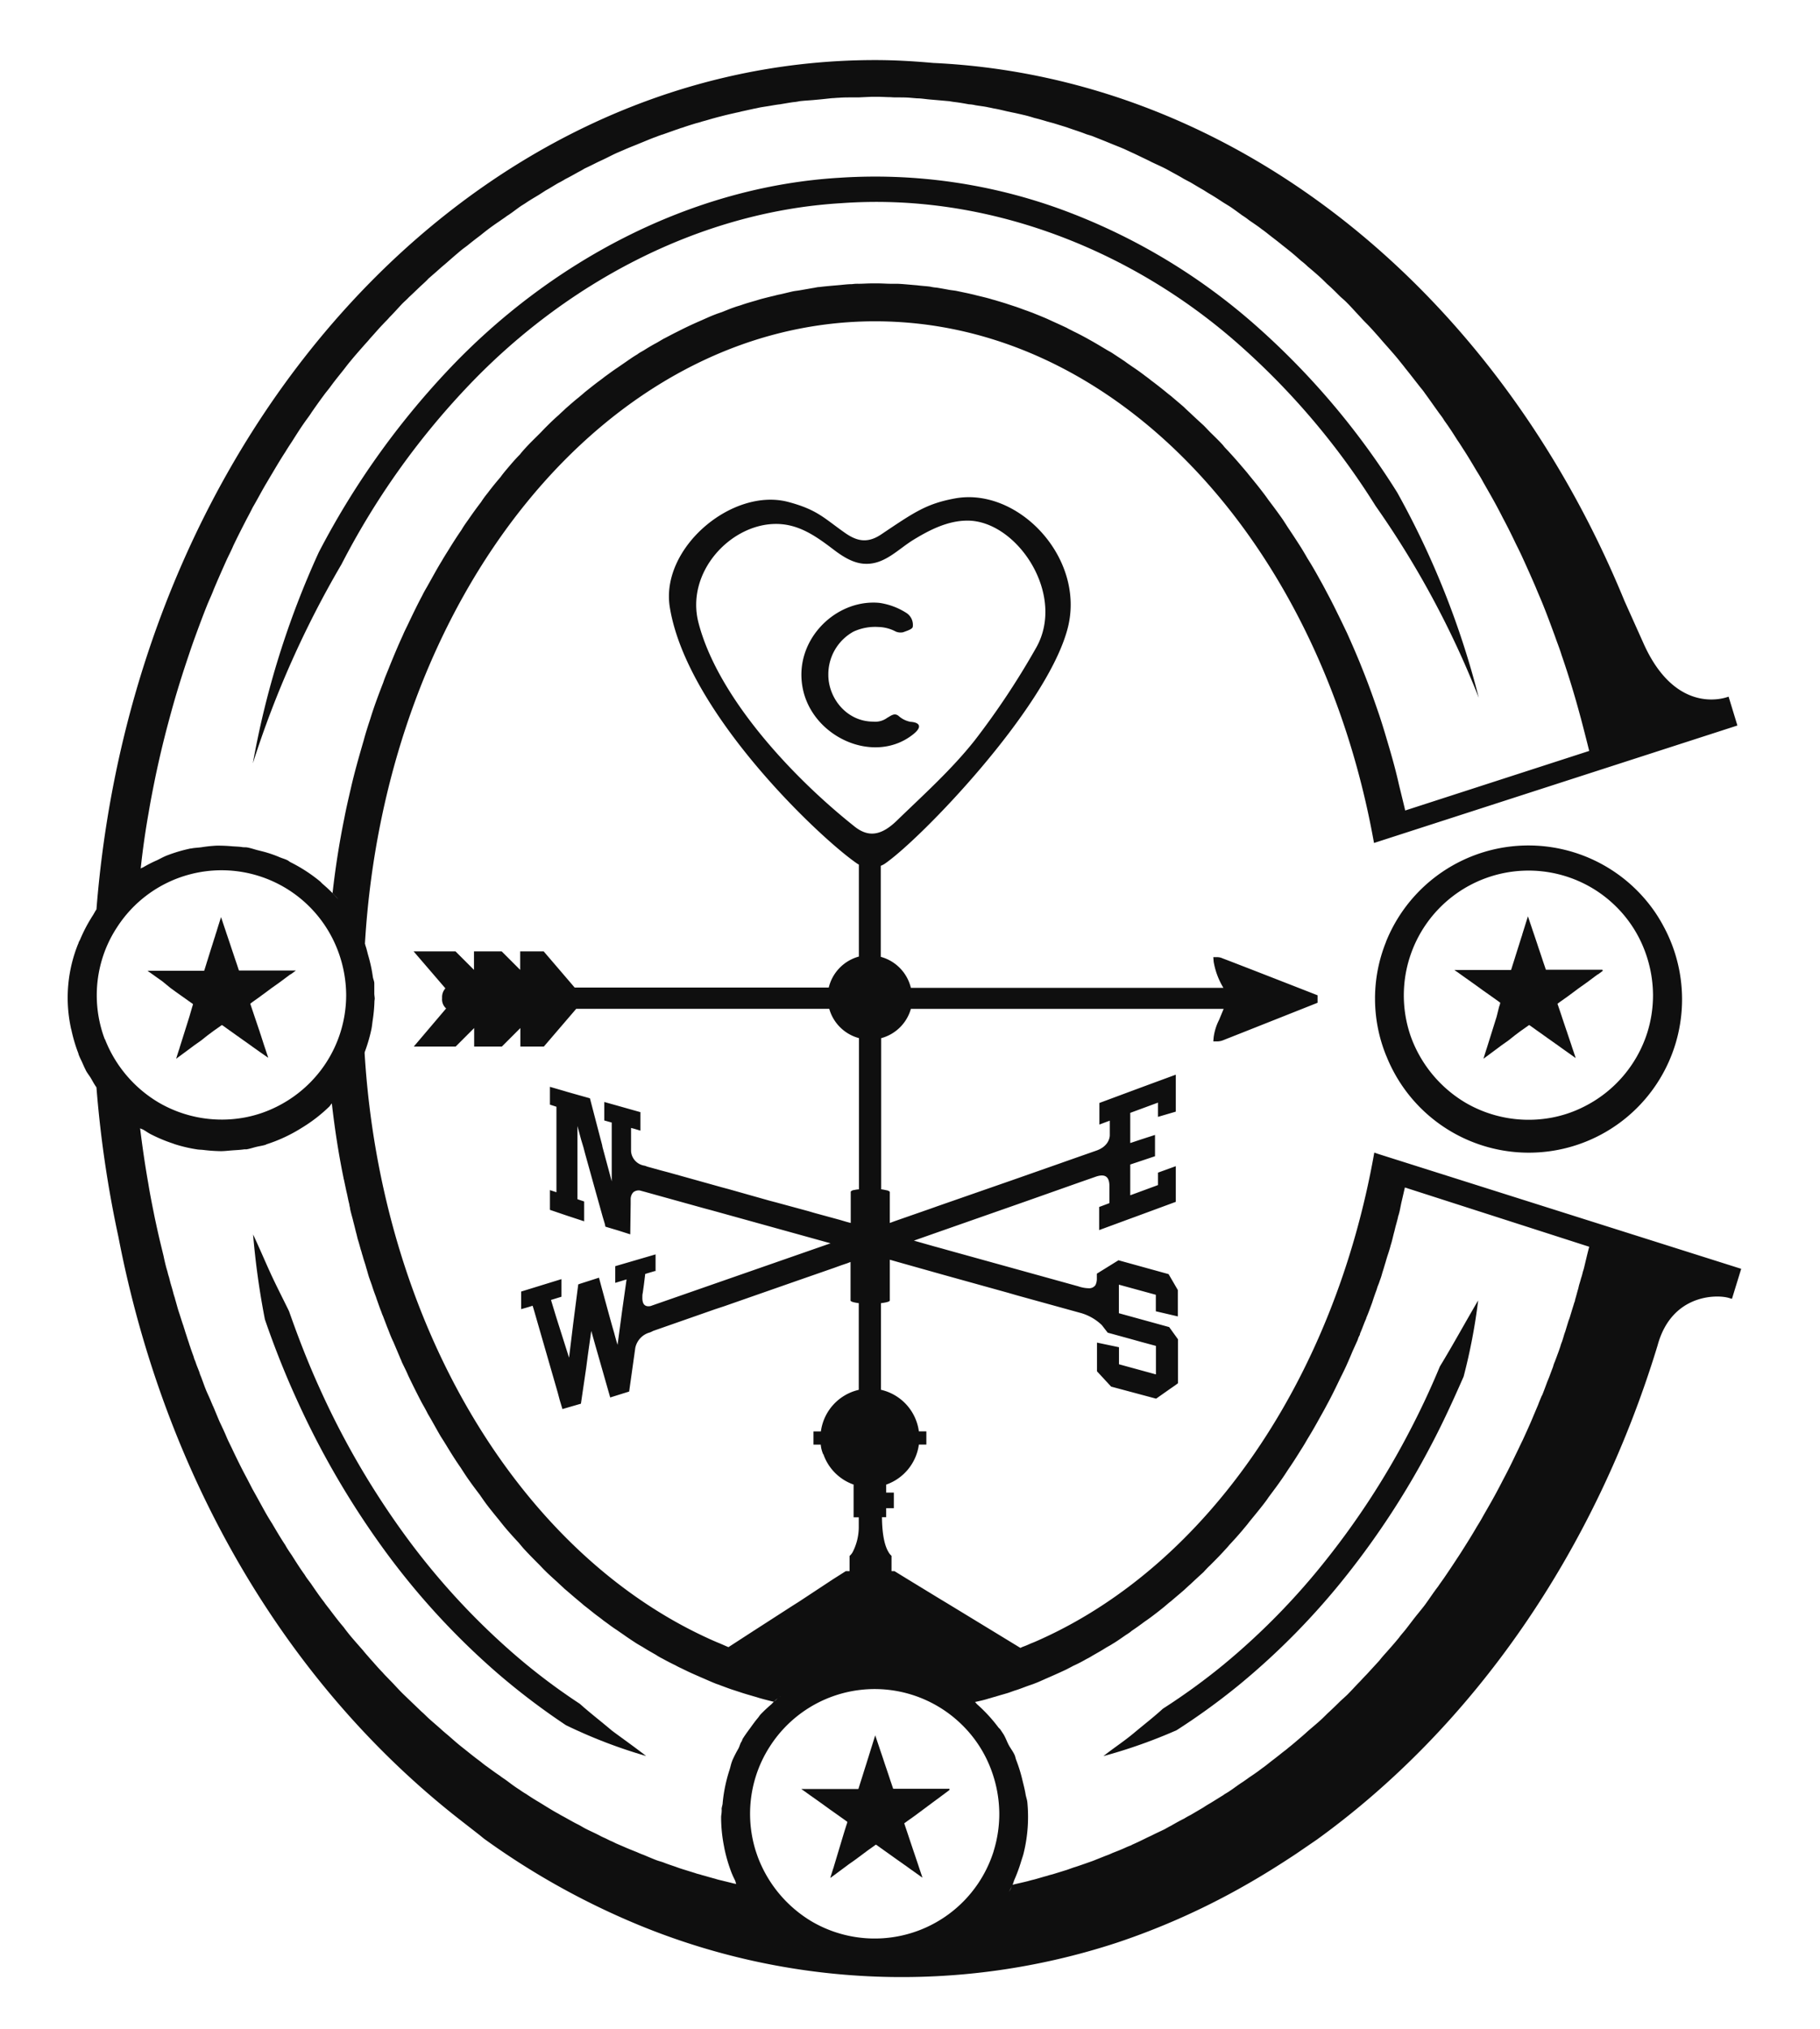
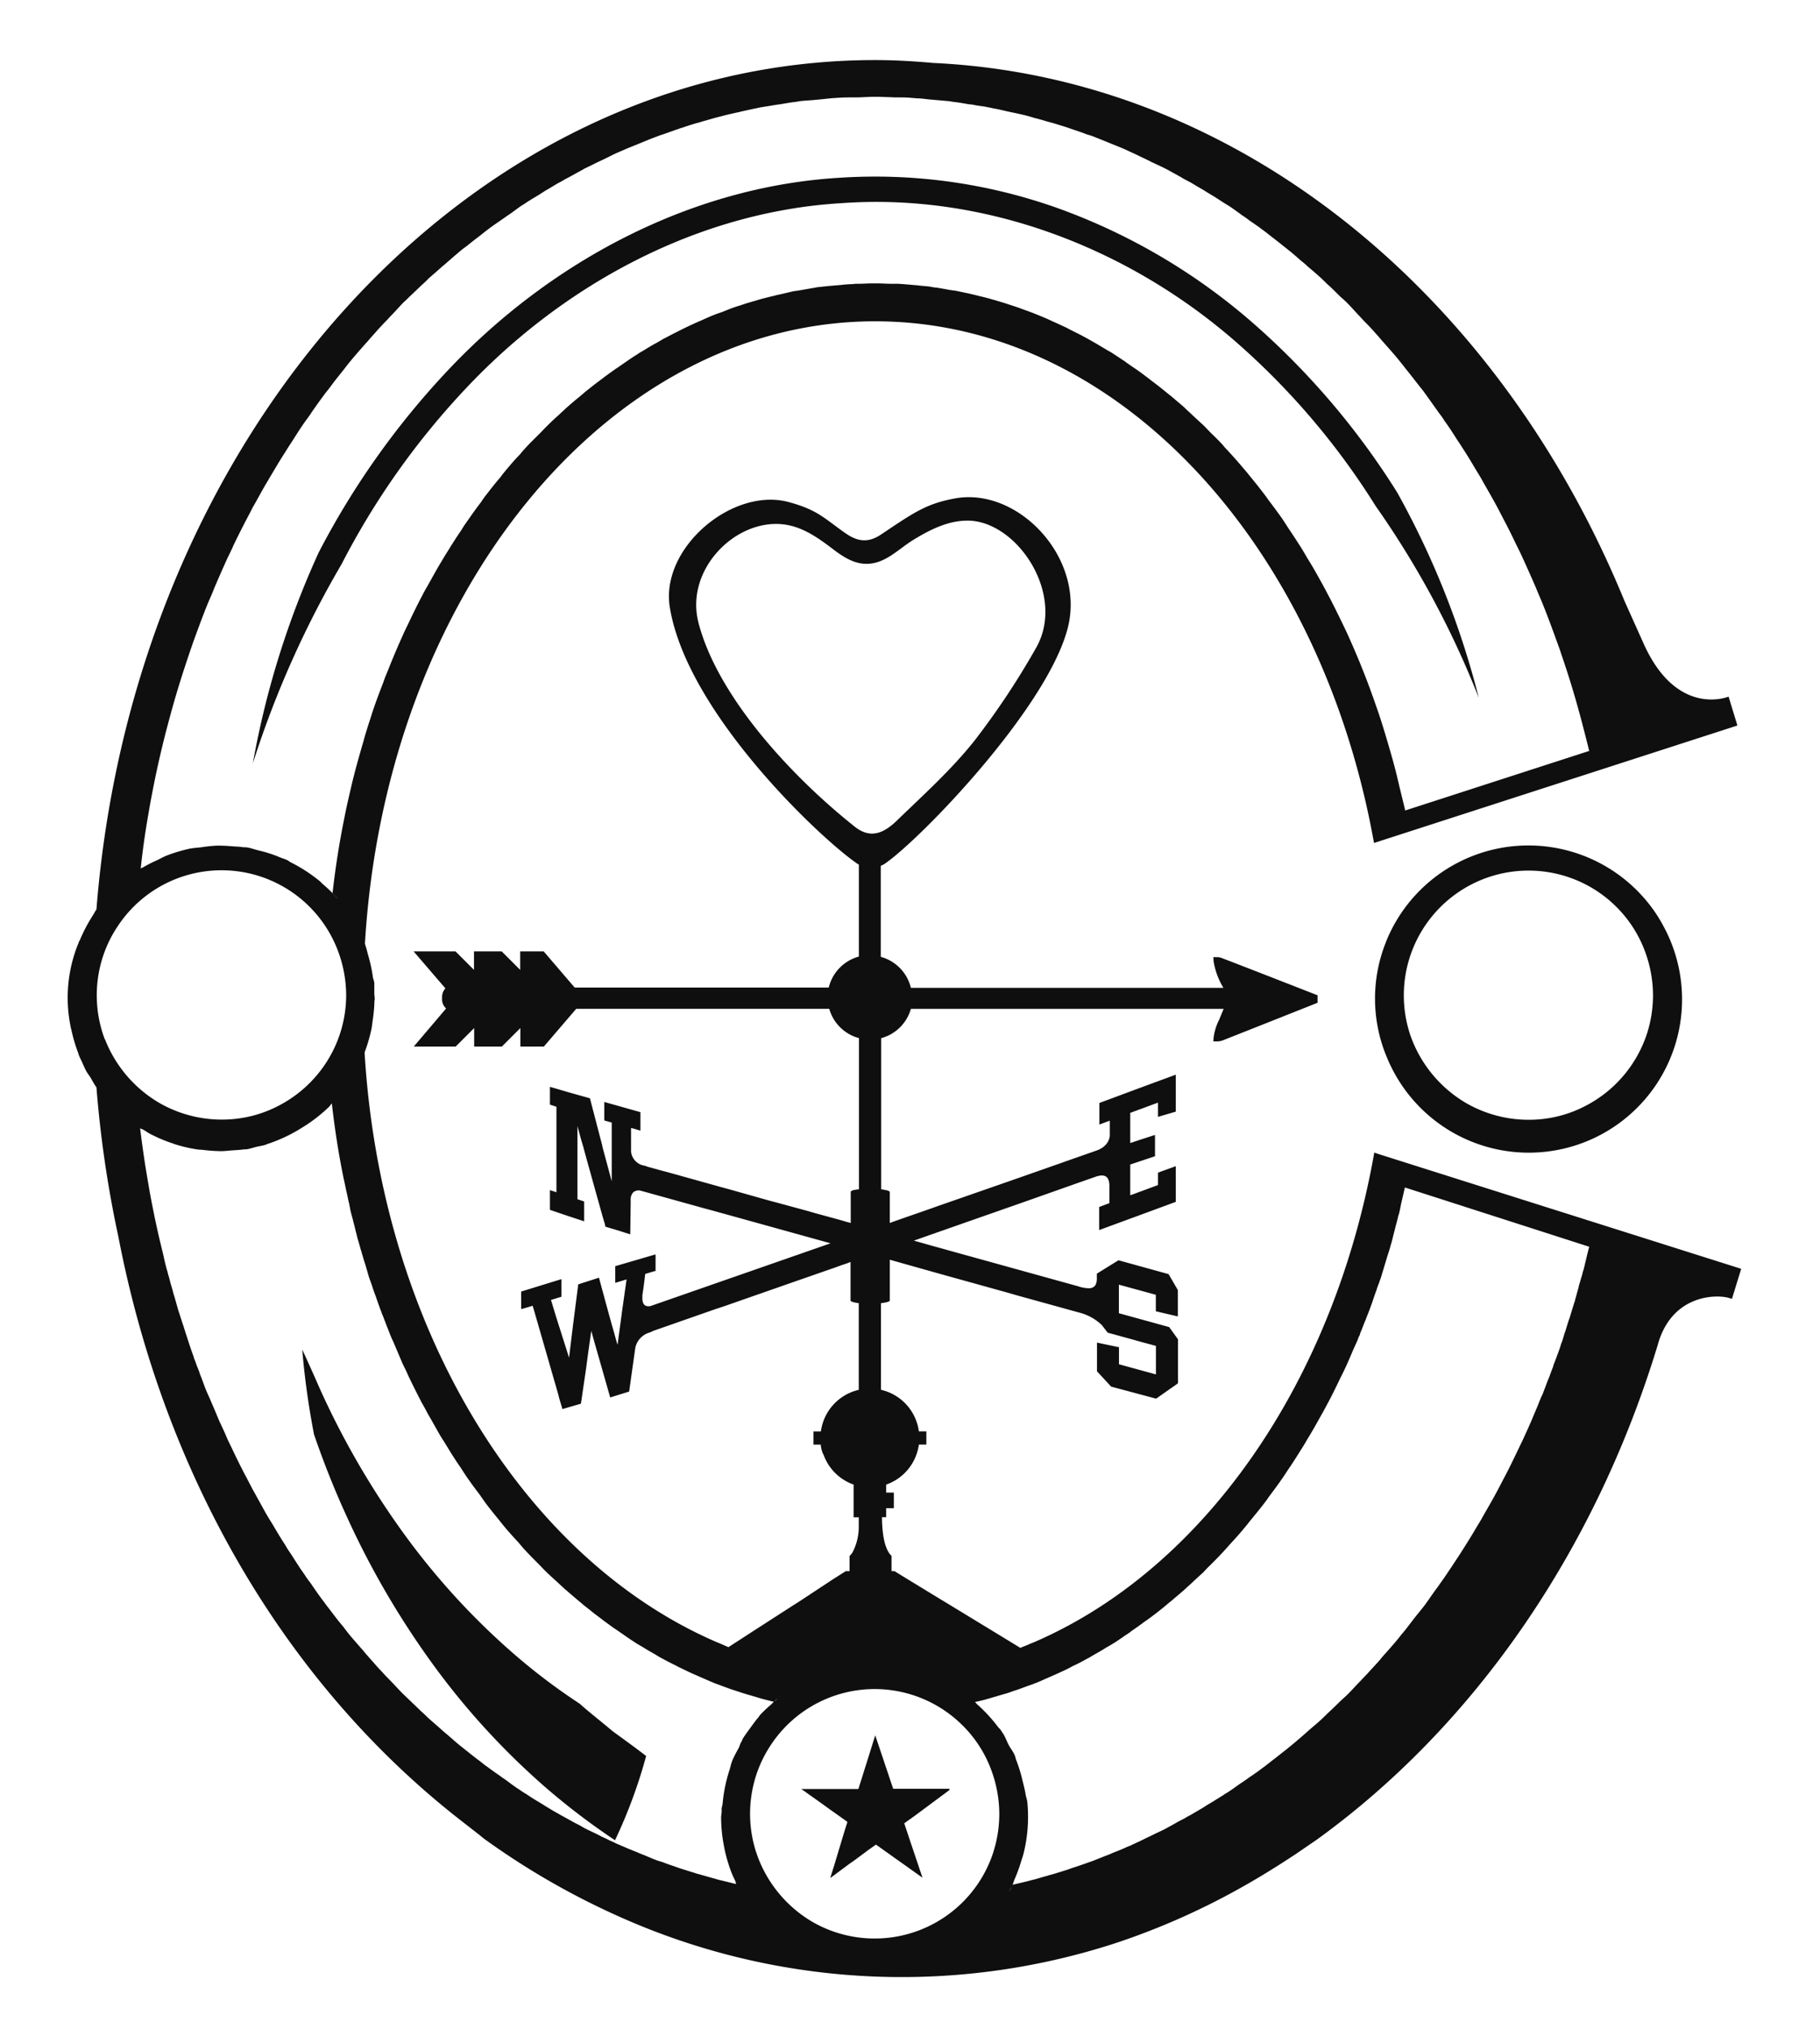
<svg xmlns="http://www.w3.org/2000/svg" id="Layer_1" data-name="Layer 1" viewBox="0 0 394 439">
  <defs>
    <style>.cls-1{fill:#0f0f0f;}</style>
  </defs>
  <path class="cls-1" d="M298.51,249.76l-1-.34c-8.7,49.2-36.2,88.92-71.94,105.19-.83.38-1.65.75-2.52,1.08a16.85,16.85,0,0,1-1.7.7,3.82,3.82,0,0,1-.46.21l-4.92-3L205.13,347l-1.58-.95-7-4.27-2.9-1.78H193v-3.32a3,3,0,0,1-.66-.83c-.62-1-1.37-3.14-1.41-7.53h.91v-1.95h1.66V323h-1.66v-1.73a10.72,10.72,0,0,0,7.08-8.66h1.62v-2.86h-1.62a10.68,10.68,0,0,0-8.2-9V282c1.12-.13,1.91-.33,1.91-.58V272.6l1.86.53,1.49.42,8,2.25,1.65.46,12.68,3.52,1.86.54,13.5,3.73a10.89,10.89,0,0,1,4.85,2.69l1.28,1.65h0l4.85,1.33,2.36.66,3.23.87v6.17l-8-2.19v-3.69l-4.76-1v6.21l3.06,3.31,9.74,2.61,3-2.11,1.2-.83.54-.41v-9.49l-1.91-2.65-10.89-3V278l8,2.19v3.57l4.76,1.11v-5.71l-2-3.44-10.85-3-4.68,2.9v1a3.14,3.14,0,0,1-.29,1.45,1.62,1.62,0,0,1-1.33.71,7.52,7.52,0,0,1-2.4-.42l-28.08-7.78-1.49-.42-1.65-.45-4.37-1.24.88-.31,5.23-1.84.46-.16,16.67-5.84,1.45-.51,11.58-4.09,1.61-.56,1.4-.49h0c2-.72,3.05-.16,3.05,2v3.68l-.22.09-2,.75v5l6.35-2.34,1.59-.58,8.65-3.19v-7.72l-3.86,1.4v2.69l-6,2.21V252l5.36-1.79V245.6l-3.1,1-1.94.65-.32.1v-6.53l6-2.21v3.08l3.86-1.13v-8l-5.68,2.09-2.3.85L238,238.68v4.67l1.38-.52.87-.32v3.16c0,.47-.24,2.36-2.85,3.3h0l-6.5,2.28-1.61.57-10.23,3.59-1.44.5L203,261l-1.37.49L195,263.8l-1.37.48-1,.37V257.9h0a1.31,1.31,0,0,0-.75-.33,10.52,10.52,0,0,0-1.12-.21v-32.7a9.16,9.16,0,0,0,6.43-6.34h67.71l-1,2.41a11.59,11.59,0,0,0-1.16,3.72l-.08.91h.82a3.54,3.54,0,0,0,1.16-.2c3.07-1.2,20.59-8.16,20.59-8.16v-1.62s-17.56-6.87-20.59-8a2.68,2.68,0,0,0-1.11-.25h-.87l.08,1a16.06,16.06,0,0,0,2.11,5.64H197.19a9.17,9.17,0,0,0-6.52-6.71v-19.7a4.42,4.42,0,0,0,.89-.46c7.88-5.45,34.52-33.1,39.42-50.37,4.46-15.33-10.36-31.22-24.25-28.67-6.19,1.14-8.83,3-16,7.81-3,2-5.31,1.4-7.81-.36-4.5-3.15-5.95-5-12.25-6.68-12.13-3.22-27.74,9.94-25.67,22.76,3.68,22.86,32.74,50.19,40.63,55.54l.3.17V207a9.18,9.18,0,0,0-6.52,6.71h-55l-6.71-7.83h-5.09v4l-4-4h-6v4l-4-4H89.54l6.88,8a2.82,2.82,0,0,0-.71,2.11,2.61,2.61,0,0,0,.87,2.24l-7,8.24h9.07l4-4v4h6l4-4v4h5.09l7-8.16h54.78a9.16,9.16,0,0,0,6.43,6.34v32.72a6.92,6.92,0,0,0-1.08.16c-.29,0-.7.25-.7.37v6.75l-.91-.24-1.41-.42-5.47-1.49-1.4-.41-7-1.9-1.41-.37-8.82-2.49-1.53-.41-11.43-3.19-1.7-.45-3-.83a3.48,3.48,0,0,0-.62-.21,3.41,3.41,0,0,1-2.86-3.15v-5l.67.17,1.36.41v-4l-5.46-1.54-2.36-.66v4l1.61.45v12.72l-2-7.42-.08-.45-.37-1.4-2.27-8.7-2.78-.78-2.19-.62-.42-.13-3.27-.95v3.85l1.41.46V258l-1.41-.46v4.27l3.52,1.2,3.89,1.28V260l-1.45-.49V243.67l.79,2.94.5,1.65.37,1.41,2.28,8.2,1.53,5.47.46,1.53.12.58,1.37.41,1.4.42,2.61.83.09-6.71v-.87a2.18,2.18,0,0,1,.41-1.33,1.18,1.18,0,0,1,.5-.41,1.87,1.87,0,0,1,1.07-.17l1.08.29,13,3.61,1.54.41,25.67,7.12-39,13.59c-1,.16-1.78-.17-1.74-1.91,0-.3,0-.61.08-.91l.25-1.78.29-2.36,2.07-.62h.17v-3.61L133.19,274v3.61l2.45-.75-1,7.08-.37,2.78-.58,4.3c-.25-.78-.5-1.69-.75-2.65-.16-.53-.33-1.11-.49-1.69-1.33-4.77-2.78-10.19-2.78-10.19l-4,1.28-.49.17-1.08,8.4-.91,7.46L120.4,285l-1.12-3.69,2.27-.7V276.8l-7.91,2.44-.82.25v3.81l1.57-.45.91-.29.21.66,5.22,18.1.45,1.69.58,1.91,4-1.16L126.9,296l.37-2.81L128,288l.87,3.11.5,1.74,2.73,9.56,4.1-1.28,1.33-9.44a4.38,4.38,0,0,1,3.19-3.36c.24-.1.47-.21.7-.33l13.38-4.68,2-.66,13.62-4.76,1.66-.58,8.45-2.94,1.49-.54,1.36-.46.75-.29v8.33c0,.25.74.45,1.78.58v18.76a10.68,10.68,0,0,0-8.2,9H176.1v2.86h1.58a6.24,6.24,0,0,0,.44,1.86v.15h.11a10.66,10.66,0,0,0,6.56,6.63v7.08h1.12v2.19a11.94,11.94,0,0,1-1.32,5.34,3,3,0,0,1-.67.83V340h-.83l-2.73,1.73L173,346.58l-1.58,1-9,5.8-4.72,3.06c-.71-.29-1.41-.62-2.12-.91s-1.65-.7-2.44-1.07c-40.67-18.68-70.65-67.8-74.21-126.6a1.45,1.45,0,0,1,.12-.44,34.73,34.73,0,0,0,1.37-4.78c.12-.6.17-1.22.26-1.83a32.76,32.76,0,0,0,.38-4.07c0-.23.06-.45.06-.68s-.08-.64-.09-1v-2.27c0-.46-.24-.9-.31-1.36a32.08,32.08,0,0,0-1-4.65c-.21-.73-.35-1.48-.62-2.19a1.27,1.27,0,0,0-.1-.37c4.46-75.06,52-134.36,110-134.69h.45c52.43,0,96.45,48.24,108,112.89L376.12,157l-1.91-6.25s-10.93,4.55-18.18-11l-4.35-9.69C324.35,63.4,267.82,16.69,202,13.62c-4.12-.37-8.3-.62-12.53-.62C101.51,13,29,93.84,20.88,196.79c-.32.46-.57,1-.87,1.44-.15.22-.28.45-.42.68a32.78,32.78,0,0,0-2.25,4.42c-.07.16-.18.3-.24.46L17,204a.28.28,0,0,1-.07.22,31.13,31.13,0,0,0-1.63,18,3.5,3.5,0,0,0,.15.62,33.68,33.68,0,0,0,1.47,5c.07.17.09.35.16.52l.09.2c.17.43.39.83.58,1.25s.45,1.05.71,1.55l.14.3c.28.53.66,1,1,1.53.42.71.8,1.45,1.28,2.11a244.12,244.12,0,0,0,4.76,32.39c9.94,51.51,36,96.57,74.13,126.26l3.94,3.07c.37.29.7.58,1.07.87a163.7,163.7,0,0,0,33.09,18.51,149.47,149.47,0,0,0,103.91,4A155.57,155.57,0,0,0,269.52,408c3.73-2.11,7.37-4.39,11-6.79l4.59-3.14c33.75-24.4,60.05-62,73.72-106.89,3-11.14,12.79-11.1,15.44-10.31l.67.2,2-6.5ZM185,178.86c-13.85-11-29.71-28.25-33.8-44.14-2.79-10.89,6.93-21.35,16.81-21.34,5,0,8.77,2.76,12.55,5.63,2.05,1.55,4.38,3,6.94,3,4.1.07,7-3.22,10.25-5.2,3.53-2.16,7.46-4.15,11.69-4.15,10.76,0,21.49,16.11,14.79,27.65A168.82,168.82,0,0,1,211,160.23c-5.07,6.4-11.18,11.85-17,17.5C191.07,180.49,188.27,181.48,185,178.86ZM169.06,367l-.17.14-.12.08ZM32.19,175.79c.41-2.48.91-5,1.4-7.41.83-4,1.78-8,2.82-11.89.46-1.69.91-3.39,1.41-5.09.87-3,1.82-6,2.81-8.94.46-1.37.92-2.74,1.41-4.1.91-2.49,1.83-5,2.82-7.46.45-1.12,1-2.23,1.41-3.35.91-2.16,1.86-4.31,2.81-6.42.46-1,1-2,1.41-3,.91-1.91,1.86-3.77,2.82-5.64.49-.91.95-1.78,1.4-2.69,1-1.7,1.87-3.39,2.82-5,.5-.83.95-1.62,1.45-2.44.91-1.54,1.82-3.07,2.82-4.6.45-.75.91-1.45,1.4-2.19C64.12,94.12,65,92.71,66,91.3c.46-.66,1-1.33,1.41-2,.91-1.32,1.86-2.65,2.81-3.93.46-.62,1-1.24,1.41-1.82.91-1.25,1.87-2.41,2.82-3.61.45-.58.91-1.2,1.41-1.78.91-1.12,1.86-2.19,2.81-3.27.46-.54,1-1.08,1.41-1.61,1-1.08,1.86-2.12,2.82-3.11.45-.5,1-1,1.4-1.49,1-1,1.87-2,2.82-3,.46-.46,1-.91,1.41-1.37,1-.91,1.86-1.78,2.81-2.65.5-.46,1-.91,1.41-1.37,1-.87,1.91-1.65,2.82-2.48.5-.42,1-.83,1.45-1.24.91-.79,1.86-1.62,2.81-2.41.46-.37.92-.7,1.41-1.07.91-.75,1.87-1.49,2.82-2.2.45-.37.91-.74,1.41-1.12.91-.7,1.86-1.36,2.81-2,.46-.34,1-.67,1.41-1,1-.62,1.86-1.32,2.82-2,.45-.33,1-.62,1.4-.91.92-.62,1.87-1.16,2.82-1.74l1.41-.91c1-.54,1.86-1.12,2.81-1.65a14.68,14.68,0,0,0,1.41-.79c1-.5,1.87-1,2.82-1.53.5-.25,1-.54,1.41-.79,1-.46,1.9-.91,2.81-1.37l1.41-.66c.95-.45,1.86-.95,2.82-1.37l1.45-.62c.91-.41,1.86-.78,2.81-1.16.46-.2.91-.37,1.41-.58.91-.37,1.86-.78,2.82-1.11a13.87,13.87,0,0,1,1.41-.5l2.81-1c.46-.13.91-.34,1.41-.46.91-.33,1.86-.62,2.81-.91.46-.13,1-.25,1.41-.41,1-.25,1.87-.54,2.82-.79.45-.13.95-.25,1.41-.37.95-.25,1.86-.46,2.81-.67.46-.12,1-.2,1.41-.33l2.82-.62c.49-.08,1-.21,1.41-.29,1-.17,1.9-.29,2.81-.46.5-.08,1-.16,1.41-.2,1-.17,1.9-.33,2.82-.46a10.63,10.63,0,0,0,1.4-.21c1-.12,1.91-.16,2.86-.24l1.41-.13c.91-.08,1.86-.2,2.82-.29.45,0,.91-.08,1.4-.08.91-.08,1.87-.08,2.82-.08h1.41l2.81-.13h1.41c.95,0,1.86.08,2.82.08a13.1,13.1,0,0,0,1.4.05c1,0,1.91,0,2.82.08l1.41.12c.95,0,1.86.17,2.82.25l1.4.12,2.82.25c.5.09,1,.17,1.41.21,1,.13,1.9.29,2.81.46a7.37,7.37,0,0,1,1.41.2c1,.17,1.91.25,2.82.46.49.08.95.21,1.45.29.91.16,1.86.41,2.81.62.46.08.91.21,1.41.29.91.21,1.86.41,2.82.66.45.13.91.25,1.41.42,1,.24,1.86.49,2.81.78l1.41.38,2.82.87.33.12,1.07.37c1,.33,1.87.62,2.82,1,.46.16,1,.29,1.41.45l2.81,1.12,1.41.58c1,.41,1.91.75,2.82,1.16L245,33c.95.42,1.9.91,2.81,1.33.5.24.95.45,1.41.7.95.46,1.9.87,2.82,1.33.49.24,1,.53,1.45.78.91.5,1.86,1,2.81,1.58.46.24.91.49,1.41.74.91.54,1.86,1.12,2.82,1.66.45.29.91.58,1.4.87,1,.58,1.87,1.16,2.82,1.78.45.29.95.58,1.41.87.95.62,1.86,1.32,2.81,2a14.3,14.3,0,0,1,1.41,1c.95.66,1.91,1.28,2.82,2,.49.33,1,.74,1.41,1.07.95.75,1.9,1.45,2.81,2.2.46.37.95.74,1.41,1.12,1,.78,1.9,1.57,2.82,2.4.49.37,1,.79,1.4,1.2,1,.83,1.91,1.61,2.82,2.44.5.46.95.91,1.41,1.37,1,.87,1.9,1.78,2.81,2.69.5.46,1,.87,1.45,1.33,1,1,1.87,2,2.82,3,.46.5.91,1,1.41,1.49,1,1,1.86,2,2.81,3.06.46.54.92,1.08,1.41,1.62.95,1.08,1.91,2.15,2.82,3.27.45.58.95,1.16,1.41,1.78.95,1.16,1.86,2.36,2.81,3.56.46.62,1,1.2,1.41,1.82.95,1.29,1.86,2.61,2.82,3.94.45.66,1,1.28,1.4,2,1,1.36,1.91,2.77,2.82,4.22.5.7.95,1.45,1.41,2.15,1,1.54,1.9,3.07,2.81,4.6.5.79,1,1.62,1.41,2.4.95,1.66,1.91,3.32,2.82,5,.49.92.95,1.78,1.41,2.7,1,1.86,1.9,3.68,2.81,5.59.5,1,1,2,1.45,3,.95,2.07,1.91,4.22,2.82,6.33.45,1.12.95,2.24,1.41,3.36,1,2.44,1.9,4.89,2.81,7.37.46,1.33,1,2.65,1.41,4,1,2.89,1.95,5.88,2.82,8.86.49,1.65.95,3.35,1.4,5,.4,1.5,1.4,5.4,1.77,6.92L304.2,175.39c-.25-1.14-1.13-4.65-1.39-5.76-.81-3.63-1.81-7-2.81-10.36-.45-1.53-.91-3-1.41-4.51-.91-2.66-1.82-5.26-2.81-7.83-.46-1.2-.95-2.4-1.41-3.56-.91-2.2-1.86-4.39-2.82-6.51-.49-1-.95-2-1.45-3-.91-1.86-1.82-3.72-2.81-5.55-.46-.87-.91-1.74-1.41-2.61-.91-1.65-1.82-3.27-2.82-4.84-.45-.79-.91-1.57-1.4-2.36-.92-1.45-1.87-2.9-2.82-4.31-.46-.7-.91-1.45-1.41-2.15-.91-1.28-1.86-2.57-2.81-3.81-.46-.66-.92-1.29-1.41-1.91-.91-1.2-1.87-2.36-2.82-3.52-.45-.58-.95-1.16-1.41-1.69-.91-1.08-1.86-2.16-2.81-3.19-.46-.54-1-1-1.41-1.58-.91-1-1.86-1.9-2.82-2.85-.49-.5-.95-1-1.4-1.45-1-.91-1.91-1.74-2.82-2.61-.5-.46-1-.91-1.41-1.33-.95-.83-1.9-1.61-2.81-2.4-.5-.37-1-.79-1.45-1.16-.92-.74-1.87-1.49-2.82-2.19-.46-.38-.91-.71-1.41-1.08-.91-.7-1.86-1.37-2.81-2-.46-.33-.92-.62-1.41-1-.91-.62-1.87-1.24-2.82-1.87-.45-.29-.95-.53-1.41-.82-.91-.54-1.86-1.12-2.81-1.66l-1.41-.79c-.91-.49-1.86-1-2.82-1.45-.45-.25-1-.49-1.4-.74-1-.46-1.87-.87-2.82-1.29L226.7,69c-.95-.41-1.86-.78-2.81-1.16-.46-.2-1-.37-1.41-.54-1-.33-1.87-.7-2.82-1l-1.41-.46c-.95-.33-1.9-.58-2.81-.87-.5-.12-1-.29-1.45-.41-.91-.25-1.87-.46-2.82-.7-.45-.13-.91-.21-1.41-.34L207,62.94c-.46-.08-.91-.12-1.41-.2-.91-.17-1.86-.34-2.82-.5a8.05,8.05,0,0,1-1.4-.21c-.92-.12-1.87-.16-2.82-.29l-1.41-.12c-.95-.08-1.86-.17-2.82-.21h-1.4c-1,0-1.87-.08-2.82-.08h-1.41c-.95,0-1.86.08-2.81.08a8,8,0,0,0-1.41.08c-.95,0-1.91.13-2.82.21l-1.4.12c-1,.09-1.91.17-2.82.29-.5,0-1,.17-1.41.21l-2.86.5c-.45.08-.91.12-1.4.21-.92.2-1.87.45-2.82.66-.46.08-.91.2-1.41.33-.91.21-1.86.45-2.81.7-.46.13-.92.29-1.41.42-1,.29-1.87.53-2.82.87-.45.16-1,.29-1.41.45-1,.33-1.86.71-2.81,1.08-.46.16-1,.33-1.41.5-1,.37-1.86.78-2.82,1.2l-1.41.62c-1,.45-1.9.87-2.81,1.32l-1.41.71c-1,.49-1.9,1-2.81,1.45l-1.41.83c-1,.53-1.91,1.07-2.82,1.65-.5.29-1,.54-1.41.87-1,.58-1.9,1.24-2.81,1.86l-1.45,1c-1,.66-1.87,1.32-2.82,2-.45.37-.91.7-1.41,1.07-.95.71-1.86,1.45-2.81,2.2-.46.41-.91.78-1.41,1.2-1,.79-1.86,1.57-2.82,2.4-.45.46-1,.91-1.41,1.33-1,.87-1.9,1.74-2.81,2.65-.46.45-.95,1-1.41,1.45-1,1-1.9,1.86-2.82,2.85-.49.54-1,1.08-1.4,1.62-1,1-1.91,2.07-2.82,3.15-.5.58-1,1.2-1.41,1.78-1,1.16-1.9,2.27-2.81,3.48a19.92,19.92,0,0,0-1.41,1.94c-1,1.29-1.91,2.57-2.82,3.89-.49.67-1,1.41-1.41,2.12-1,1.45-1.9,2.85-2.81,4.34-.5.79-1,1.58-1.45,2.37-1,1.61-1.86,3.23-2.82,4.92-.45.83-1,1.7-1.41,2.57-1,1.86-1.9,3.73-2.81,5.63-.46,1-1,2-1.41,3-1,2.15-1.9,4.34-2.82,6.58-.45,1.2-1,2.36-1.4,3.6-1,2.57-2,5.22-2.82,7.91-.5,1.49-1,3.07-1.41,4.6-1,3.44-2,6.92-2.81,10.48-.5,2.15-1,4.3-1.41,6.46-1.08,5.3-1.91,10.64-2.53,16.11.25.25.46.49.67.7a8.09,8.09,0,0,1,.57.66,32.49,32.49,0,0,0-3.4-3.34c-.2-.18-.36-.38-.56-.55a33.73,33.73,0,0,0-6.37-4.13c-.25-.12-.45-.33-.71-.45-.49-.24-1-.38-1.54-.59a24.82,24.82,0,0,0-2.73-1c-.69-.22-1.4-.38-2.11-.56s-1.54-.48-2.33-.61c-.37-.06-.74,0-1.11-.08-.69-.1-1.38-.11-2.08-.16a32.78,32.78,0,0,0-3.43-.14,30.15,30.15,0,0,0-3.28.35c-.74.1-1.47.11-2.19.26h-.13a33.21,33.21,0,0,0-5.16,1.53c-.71.28-1.38.66-2.07,1a26.91,26.91,0,0,0-2.89,1.46c-.22.13-.47.21-.68.35C30.9,183.79,31.48,179.77,32.19,175.79Zm-9.51,49.09c-.18-.47-.35-.95-.5-1.44a27,27,0,0,1-.06-15.93,26.39,26.39,0,0,1,3.16-6.76,26.92,26.92,0,0,1,48,5.34,27.48,27.48,0,0,1,1.66,9.24,26.9,26.9,0,0,1-5.7,16.55,27.18,27.18,0,0,1-9.48,7.68,26.14,26.14,0,0,1-6.66,2.24,27.13,27.13,0,0,1-18.66-3.16,27.56,27.56,0,0,1-11.72-13.76ZM160.44,377c-.24.43-.34.91-.56,1.34a27.35,27.35,0,0,0-1.35,2.64l-.08.24c-.22.56-.32,1.17-.51,1.75s-.44,1.41-.62,2.14a32.48,32.48,0,0,0-.87,5c0,.46-.21.9-.23,1.36a2.41,2.41,0,0,1,0,.6c0,.4-.11.77-.11,1.16a32.5,32.5,0,0,0,.67,6.52v.05a33.53,33.53,0,0,0,1.69,5.72.72.72,0,0,1,.09.2c.18.43.4.85.6,1.28.1.23.12.48.23.7a1.56,1.56,0,0,0-.42-.08c-.95-.25-1.86-.46-2.81-.7a13.77,13.77,0,0,1-1.41-.38c-.95-.24-1.86-.53-2.82-.78-.45-.17-1-.25-1.41-.42l-2.81-.87c-.5-.16-1-.33-1.41-.49-1-.34-1.9-.63-2.81-1-.5-.16-1-.29-1.41-.45-1-.38-1.91-.79-2.82-1.16-.5-.17-.95-.38-1.41-.58-.95-.38-1.9-.75-2.81-1.16l-1.45-.62c-.42-.17-.83-.42-1.24-.58s-1-.5-1.58-.75-.91-.45-1.41-.7c-.91-.46-1.86-.87-2.81-1.37-.46-.25-.91-.54-1.41-.79-1-.49-1.86-1-2.82-1.53-.45-.25-.95-.5-1.41-.79-1-.53-1.86-1.07-2.81-1.65l-1.41-.87c-1-.58-1.9-1.16-2.82-1.78a15.3,15.3,0,0,1-1.4-.91c-1-.62-1.87-1.29-2.82-2-.45-.33-1-.66-1.41-1-1-.67-1.9-1.33-2.81-2-.5-.33-1-.75-1.41-1.08-1-.74-1.91-1.45-2.82-2.19l-1.41-1.12c-1-.79-1.9-1.62-2.81-2.4-.5-.42-1-.83-1.45-1.25-.91-.82-1.86-1.61-2.82-2.48-.45-.42-.91-.91-1.41-1.33l-2.81-2.69-1.41-1.36c-1-1-1.86-2-2.82-2.95-.45-.49-1-1-1.4-1.49-1-1-1.87-2.07-2.82-3.1-.45-.54-1-1.12-1.41-1.66-.95-1.08-1.9-2.15-2.81-3.23-.5-.62-1-1.24-1.41-1.82-1-1.16-1.91-2.36-2.82-3.56-.45-.62-1-1.25-1.41-1.87-1-1.28-1.9-2.6-2.81-3.93-.46-.66-1-1.28-1.41-2-1-1.37-1.9-2.81-2.82-4.26-.49-.71-1-1.45-1.4-2.2-1-1.49-1.91-3.06-2.82-4.6-.5-.78-1-1.61-1.45-2.4-.95-1.7-1.86-3.39-2.82-5.09-.45-.87-.91-1.78-1.4-2.69-1-1.87-1.91-3.73-2.82-5.63-.45-1-1-2-1.41-3s-1-2.23-1.53-3.35l-1-2.4a5.65,5.65,0,0,0-.29-.67.21.21,0,0,0-.09-.2c-.12-.29-.24-.58-.37-.87-.29-.75-.66-1.49-1-2.28-.13-.29-.25-.62-.37-.91l-.87-2.36a5,5,0,0,1-.33-.91c-.29-.79-.63-1.53-.87-2.32a8.26,8.26,0,0,1-.34-.87.11.11,0,0,1,0-.08c-.29-.79-.58-1.58-.83-2.36-.12-.29-.2-.63-.33-1s-.16-.49-.25-.74c-.16-.54-.37-1.12-.53-1.66-.09-.33-.21-.62-.29-.95-.29-.79-.54-1.62-.79-2.4l-.33-1c-.25-.82-.46-1.65-.71-2.48a2.76,2.76,0,0,0-.16-.54,2.8,2.8,0,0,0-.13-.41c-.2-.83-.45-1.66-.7-2.49-.08-.33-.17-.66-.25-1s-.25-.79-.33-1.16-.25-.87-.37-1.33-.17-.66-.25-1-.21-.91-.29-1.33l-.62-2.56c-.46-1.87-.87-3.77-1.29-5.72-.49-2.44-1-4.93-1.4-7.41-.71-4-1.29-8-1.78-12,.23.15.51.21.75.35.57.33,1.09.72,1.67,1a33.41,33.41,0,0,0,4.83,2l.16.07a31.57,31.57,0,0,0,5,1.17c.41.06.82.05,1.23.1a34.85,34.85,0,0,0,3.82.27c.79,0,1.58-.1,2.37-.16s1.84-.1,2.75-.24h.48c.73-.12,1.43-.37,2.15-.54s1.27-.23,1.89-.42c.1,0,.18-.1.28-.13a33.22,33.22,0,0,0,7.05-3.21l.83-.51a33.31,33.31,0,0,0,5.72-4.46c.16-.16.26-.38.41-.54s.09-.06.12-.1c.62,5.47,1.45,10.85,2.53,16.11a1,1,0,0,0,.08.34l.54,2.56.12.5c.17.74.29,1.49.5,2.24a3.86,3.86,0,0,0,.17.82v.17c.16.79.37,1.49.58,2.28.08.33.16.66.25,1,.2.75.37,1.53.58,2.28l.24,1c.25.79.46,1.54.67,2.32a8.46,8.46,0,0,1,.29,1,2.91,2.91,0,0,1,.16.5c.17.62.38,1.24.58,1.87.09.33.17.62.29,1,.17.58.33,1.2.54,1.82.08.17.12.37.21.58s.21.62.33.91c.25.83.54,1.62.83,2.4.12.29.2.62.33.95.29.79.54,1.58.87,2.37.08.24.16.45.25.7l.12.25c.29.78.62,1.61.91,2.4.13.29.25.62.37.91h0c.29.79.62,1.58,1,2.36l.37.87,1,2.36c.12.33.29.62.41,1,.46,1,1,2,1.41,3,.91,1.9,1.86,3.81,2.81,5.63.46.87,1,1.74,1.41,2.61,1,1.66,1.87,3.31,2.82,4.93.5.78,1,1.57,1.45,2.32.91,1.49,1.82,2.94,2.81,4.35.46.7.92,1.44,1.41,2.15.91,1.32,1.87,2.61,2.82,3.85.45.66.91,1.33,1.41,2,.91,1.2,1.86,2.36,2.81,3.52.46.58.91,1.16,1.41,1.74.91,1.07,1.86,2.11,2.82,3.14.45.54.91,1.12,1.4,1.62.92,1,1.87,1.94,2.82,2.9.46.45.95,1,1.41,1.45.91.91,1.86,1.74,2.81,2.61.46.45,1,.91,1.41,1.32,1,.83,1.87,1.62,2.82,2.4.5.42,1,.83,1.41,1.2,1,.75,1.86,1.49,2.81,2.2.5.37,1,.74,1.41,1.08,1,.7,1.86,1.4,2.82,2,.49.34.95.67,1.45,1,.91.66,1.86,1.28,2.81,1.9.46.29.91.54,1.41.83.91.58,1.86,1.12,2.82,1.66a12.33,12.33,0,0,0,1.41.82c.91.5,1.86,1,2.81,1.45a15.49,15.49,0,0,0,1.41.71c.91.45,1.86.91,2.81,1.32l1.41.62c1,.42,1.87.83,2.82,1.21.45.2.95.33,1.41.53.95.34,1.86.71,2.81,1l1.41.46c.95.33,1.86.57,2.82.86.49.13,1,.3,1.41.42,1,.29,1.9.5,2.81.74a.31.31,0,0,1,.21.05,5.67,5.67,0,0,1,.62-.58l.25-.2c-.13.11-.25.25-.38.36s-.33.27-.49.42-.36.38-.55.56a31.26,31.26,0,0,0-2.3,2.16c-.24.26-.41.57-.64.83-.59.7-1.11,1.44-1.65,2.18s-1.14,1.54-1.64,2.37A1.79,1.79,0,0,1,160.44,377Zm54.65,23.66a27,27,0,0,1-39.25,15.21A27.5,27.5,0,0,1,164.11,402c-.18-.48-.35-1-.5-1.44a27,27,0,0,1-.06-15.93,26.61,26.61,0,0,1,3.16-6.77,26.94,26.94,0,0,1,41.45-4.7,26.56,26.56,0,0,1,6.51,10.08,27.48,27.48,0,0,1,1.66,9.24,27.17,27.17,0,0,1-1.24,8.15ZM342.9,274.44c-.08.33-.2.62-.28.95a9.69,9.69,0,0,1-.34,1.2c-.12.46-.24.87-.37,1.28s-.16.67-.25,1c-.25.83-.45,1.66-.7,2.48a.54.54,0,0,1-.08.34q-.12.33-.21.66c-.25.78-.5,1.61-.75,2.44a8.22,8.22,0,0,1-.33.95c-.25.79-.49,1.58-.74,2.41a9,9,0,0,0-.33,1c-.12.38-.29,1-.46,1.41s-.21.66-.33,1-.21.62-.33.95c-.25.66-.5,1.37-.75,2a1.48,1.48,0,0,1-.12.29,8.36,8.36,0,0,0-.33,1c-.29.75-.58,1.54-.87,2.32-.13.29-.25.62-.38.91-.29.79-.58,1.58-.87,2.32-.08.21-.16.42-.24.58a2.64,2.64,0,0,0-.17.33c-.21.54-.46,1.08-.66,1.66l-1,2.36c-.74,1.82-1.57,3.6-2.36,5.34-.5,1-.95,2-1.45,3-.91,1.91-1.82,3.77-2.81,5.6-.46.91-.92,1.78-1.41,2.69-.91,1.7-1.87,3.35-2.82,5-.45.83-.91,1.61-1.41,2.4-.91,1.57-1.86,3.11-2.81,4.6-.46.74-.91,1.45-1.41,2.19-.91,1.41-1.86,2.82-2.82,4.23-.45.66-.95,1.32-1.4,2-1,1.29-1.87,2.65-2.82,3.94-.46.62-.95,1.2-1.41,1.78-1,1.2-1.86,2.4-2.81,3.6-.46.58-1,1.16-1.41,1.74-.91,1.12-1.87,2.2-2.82,3.27-.49.54-1,1.12-1.41,1.66l-2.81,3.06c-.5.5-.95,1-1.41,1.49-1,1-1.86,2-2.82,2.94-.49.46-.95.87-1.45,1.33-.91.91-1.86,1.82-2.81,2.69-.46.46-.91.91-1.41,1.37-.91.83-1.86,1.61-2.82,2.44-.45.42-.91.83-1.4,1.24-.92.79-1.87,1.62-2.82,2.36-.46.42-.95.75-1.41,1.12-.91.75-1.86,1.45-2.81,2.2-.46.37-.92.74-1.41,1.07-.91.71-1.87,1.37-2.82,2-.45.34-.95.67-1.41,1-1,.62-1.86,1.32-2.81,1.94-.46.34-1,.58-1.41.91-.95.58-1.86,1.16-2.82,1.74-.49.29-1,.58-1.4.87l-2.82,1.66c-.48.24-.95.5-1.41.79-1,.49-1.9,1-2.81,1.53-.5.25-1,.54-1.45.79-.92.45-1.87.87-2.82,1.36-.46.21-.91.42-1.41.67-.91.45-1.86.91-2.81,1.32,0,0-.05,0-.09.08-.45.17-.87.33-1.32.54-.91.42-1.87.79-2.82,1.16a12.29,12.29,0,0,1-1.41.58l-2.81,1.12-1.41.5c-.95.33-1.86.66-2.82.95l-1.4.5-2.82.87c-.46.16-1,.24-1.41.41-1,.25-1.86.54-2.81.79-.5.12-1,.25-1.41.37-1,.25-1.91.45-2.82.66l-.5.13c-.12.24-.24.53-.37.82s-.29.5-.45.79c.29-.54.58-1.08.82-1.61.17-.34.24-.72.39-1.07a33.75,33.75,0,0,0,1.44-3.9c.19-.64.43-1.26.58-1.91a32.78,32.78,0,0,0,.79-11c-.06-.59-.29-1.14-.38-1.72-.16-1-.43-2-.69-3.08a32.38,32.38,0,0,0-1.33-4.3c-.14-.35-.19-.73-.34-1.08-.33-.75-.85-1.4-1.25-2.12s-.73-1.73-1.24-2.51l-.58-.87c-.2-.29-.32-.31-.45-.49a33.53,33.53,0,0,0-4.6-5c-.18-.16-.3-.37-.48-.53h.11c1-.21,1.91-.42,2.82-.71.49-.12.95-.29,1.45-.41.91-.29,1.86-.54,2.81-.83l1.41-.5c1-.29,1.86-.66,2.82-1,.45-.17,1-.33,1.41-.5,1-.37,1.86-.79,2.81-1.2l1.41-.62c.95-.42,1.86-.83,2.82-1.29.45-.24.95-.49,1.4-.74a29.86,29.86,0,0,0,2.82-1.45,14.68,14.68,0,0,0,1.41-.79c.95-.54,1.9-1.07,2.81-1.65.46-.29,1-.54,1.41-.83,1-.58,1.91-1.24,2.82-1.87.49-.33,1-.62,1.41-1,1-.66,1.9-1.32,2.81-2,.5-.33,1-.7,1.41-1,1-.75,1.9-1.45,2.82-2.2.49-.41.95-.83,1.45-1.2.91-.79,1.86-1.57,2.81-2.4.46-.41.91-.87,1.41-1.28.91-.87,1.86-1.74,2.82-2.61.45-.5.91-1,1.4-1.45,1-1,1.91-1.91,2.82-2.9.45-.5.95-1,1.41-1.58.95-1,1.9-2.07,2.81-3.14.46-.58,1-1.16,1.41-1.74.95-1.16,1.91-2.32,2.82-3.48.49-.62,1-1.28,1.41-1.91.95-1.28,1.9-2.52,2.81-3.85.5-.7.95-1.4,1.41-2.11,1-1.45,1.9-2.86,2.82-4.35.49-.74.95-1.53,1.4-2.32,1-1.61,1.91-3.23,2.82-4.88.5-.87.95-1.7,1.41-2.57,1-1.82,1.9-3.69,2.81-5.59.5-1,1-2,1.45-3s.87-2,1.29-3l1.07-2.36a1.49,1.49,0,0,1,.13-.37c0-.13.21-.49.33-.74s0-.21.08-.34c.33-.74.62-1.53.91-2.27.13-.33.29-.67.42-1v-.08c.33-.75.62-1.53.91-2.32l.37-1c.25-.79.5-1.53.79-2.32a9,9,0,0,0,.33-1c.12-.33.29-.7.41-1.07s.29-.79.42-1.2.2-.71.29-1c.25-.75.45-1.49.7-2.28.08-.33.21-.7.29-1,.25-.75.5-1.49.71-2.28.08-.33.2-.66.29-1,.2-.75.37-1.54.58-2.28l.24-1c.21-.74.42-1.49.58-2.23a1.26,1.26,0,0,1,.13-.37c0-.12.12-.46.16-.67.17-.74.29-1.49.46-2.19.05-.19.65-2.83.7-3l39.91,12.83C343.85,270.4,343.1,273.62,342.9,274.44Z" />
  <path class="cls-1" d="M205.56,387.09h-12.1c-.08,0-.11,0-.14-.11-.14-.42-.28-.84-.43-1.27s-.21-.62-.31-.94l-.36-1.07-.36-1.07c-.11-.31-.21-.63-.32-.94-.23-.71-.47-1.43-.71-2.14-.11-.31-.21-.62-.32-.94-.21-.64-.43-1.28-.65-1.93a1.72,1.72,0,0,0-.07-.21c-.1-.31-.21-.62-.31-.94v-.14h0v.06h0v.06l-.3.94c-.22.72-.44,1.43-.67,2.14-.1.32-.19.63-.29.94-.05.14-.09.28-.13.42l-.54,1.72-.3.94-.67,2.14-.3.94-.42,1.34c0,.09-.07.11-.16.11H173.48l.05.05.41.28.31.22,1.11.8.2.14,1.22.86,1.79,1.28,1,.73.3.21,1.12.79,1.9,1.35.51.37a.09.09,0,0,1,0,.13h0v.06a1.3,1.3,0,0,1-.11.37l-.11.34c-.19.6-.38,1.2-.56,1.8L180.49,404a1.07,1.07,0,0,1-.11.33l-.27.86c-.12.38-.23.75-.36,1.15h0l.07,0,1.14-.84.51-.38,1-.74,1.26-.94h0l1.42-1,1.43-1.06,1.26-.94.12-.09,1.41-1,.18-.14h.07a.09.09,0,0,1,.07,0l1.68,1.2.1.07.72.51.6.43.55.39a2.48,2.48,0,0,1,.26.19l2.21,1.56.61.43.7.51.71.5,1.78,1.27h.07l-.3-.89c-.1-.31-.21-.62-.31-.92l-.31-.94-.72-2.14-.21-.62-.11-.32-.72-2.14-.31-.94-.27-.81-.45-1.33c-.07-.21-.14-.43-.22-.65l.4-.29.27-.2,1.41-1,1.21-.89,1.26-.94.35-.26,1.41-1.05,1.13-.83,1.26-.94.07-.05.35-.26.75-.56h-.1Z" />
  <path class="cls-1" d="M358.11,197.14a33.23,33.23,0,0,0-58.06,6.65.75.75,0,0,1-.08.24,32.79,32.79,0,0,0,.08,24.33l.09.2a32.18,32.18,0,0,0,1.43,3.1,33.18,33.18,0,1,0,58.55-31.23c-.44-.83-.92-1.64-1.43-2.43C358.5,197.71,358.31,197.42,358.11,197.14Zm-1.5,26.33a27.09,27.09,0,0,1-13.94,16.13,26.14,26.14,0,0,1-6.66,2.24,27.13,27.13,0,0,1-18.66-3.16,27.55,27.55,0,0,1-11.72-13.8c-.18-.47-.35-.95-.5-1.44a27,27,0,0,1,40.29-30.81,27.14,27.14,0,0,1,4.25,3.37,26.66,26.66,0,0,1,6.52,10.09,27.48,27.48,0,0,1,1.66,9.24A27.06,27.06,0,0,1,356.61,223.47Z" />
-   <path class="cls-1" d="M346.9,209.85H334.77c-.09,0-.12,0-.15-.1-.14-.43-.28-.85-.43-1.28s-.21-.62-.31-.93l-.36-1.08-.36-1.07c-.11-.31-.21-.62-.31-.94l-.72-2.14-.32-.93c-.21-.65-.43-1.29-.65-1.94a1.72,1.72,0,0,0-.07-.21c-.1-.31-.21-.62-.31-.93v-.15h0v.06h0v.07l-.3.93c-.22.72-.44,1.43-.67,2.15-.1.31-.19.62-.29.93,0,.14-.09.28-.13.42l-.54,1.72-.3.94c-.22.72-.45,1.43-.67,2.15l-.3.93-.42,1.34c0,.09-.07.11-.16.11H314.84l.41.29.31.21,1.11.8.2.14,1.22.86,1.79,1.28,1,.73.3.21,1.12.79,1.9,1.35.51.37a.09.09,0,0,1,.05.13h0v.06a1.3,1.3,0,0,1-.11.37c0,.12-.07.23-.11.34L324,220l-2.12,6.77-.11.33-.27.86c-.12.38-.23.75-.36,1.15l.07-.05,1.14-.84.51-.38,1-.74,1.26-.94h0l1.42-1L328,224l1.26-.94.12-.08,1.41-1,.18-.13a.09.09,0,0,1,.07,0,.09.09,0,0,1,.07,0l1.68,1.2.1.07.72.51.6.43.55.39.26.19,2.21,1.56.61.44.7.5.71.5,1.78,1.27h.07l-.3-.89c-.1-.31-.2-.61-.31-.92s-.21-.62-.31-.94l-.72-2.14-.21-.62a1.11,1.11,0,0,0-.11-.32l-.72-2.14c-.1-.31-.21-.62-.31-.94l-.27-.81-.45-1.33-.22-.64.39-.3.28-.2,1.41-1,1.21-.89,1.26-.94.35-.25,1.41-1,1.13-.84,1.26-.94h.07l.35-.26.75-.56h-.1Z" />
-   <path class="cls-1" d="M36.92,213.81l1,.73.3.21,1.11.79,1.9,1.35.52.37a.12.12,0,0,1,0,.14v.06l-.12.37-.1.34L41,220l-2.13,6.77a1.39,1.39,0,0,1-.1.33c-.1.29-.19.58-.28.86s-.23.75-.36,1.15l.08-.05,1.13-.84.52-.38,1-.74,1.26-.94h0l1.42-1L45,224l1.27-.94.11-.08,1.42-1a1.09,1.09,0,0,1,.17-.13.09.09,0,0,1,.07,0,.11.11,0,0,1,.08,0l1.67,1.2.11.07.71.51.6.43.56.39.26.19,2.2,1.56.61.44.71.5.7.5L58,228.86h.06l-.3-.89-.3-.92c-.11-.31-.21-.62-.32-.94L56.46,224l-.21-.62a1.46,1.46,0,0,0-.1-.32l-.72-2.14c-.11-.31-.21-.62-.32-.94l-.27-.81-.45-1.33-.21-.64.39-.3.27-.2,1.41-1c.47-.36.81-.59,1.21-.89l1.26-.94.35-.25,1.41-1,1.13-.84,1.26-.94h.07l.36-.26.75-.56H51.84a.13.13,0,0,1-.15-.1l-.42-1.28-.32-.93-.36-1.08-.36-1.07c-.1-.31-.21-.62-.31-.94l-.72-2.14c-.11-.31-.21-.62-.31-.93-.22-.65-.44-1.29-.65-1.94a1.72,1.72,0,0,1-.07-.21l-.32-.93v-.15h0v.06h0v.07c-.1.31-.19.62-.29.93-.23.72-.45,1.43-.67,2.15l-.3.93a1.69,1.69,0,0,1-.13.42l-.54,1.72-.3.94c-.22.72-.45,1.43-.67,2.15-.1.31-.2.62-.29.93l-.42,1.34c0,.09-.07.11-.16.11H31.92l.4.29.31.21,1.12.8.2.14,1.21.86Z" />
  <path class="cls-1" d="M100.82,84.09c21.24-22.6,50.39-38.32,81.42-40.13,31-2.23,62,9.65,85.38,30.08a159.17,159.17,0,0,1,30.17,35.44A198.33,198.33,0,0,1,320.13,151a183.89,183.89,0,0,0-17.67-44.45,164.87,164.87,0,0,0-31.24-36.67A132.39,132.39,0,0,0,229.69,45.3a117.68,117.68,0,0,0-47.81-6.84c-32.6,1.9-63.07,18.42-85.06,41.83A174.84,174.84,0,0,0,69,119.54a189.74,189.74,0,0,0-14.26,45.64,212.89,212.89,0,0,1,19.19-43.07A166.55,166.55,0,0,1,100.82,84.09Z" />
-   <path class="cls-1" d="M125.52,368.7a133.3,133.3,0,0,1-14.26-10.78A155,155,0,0,1,87.15,331.5a178,178,0,0,1-17.94-31.05c-2.49-5.46-4.65-11.05-6.64-16.71-1.32-2.72-2.73-5.43-4-8.2s-2.45-5.59-3.78-8.4a170.12,170.12,0,0,0,2.56,18.39c2,5.82,4.27,11.58,6.83,17.19a184,184,0,0,0,18.51,32,160.28,160.28,0,0,0,25,27.36,151,151,0,0,0,14.81,11.24A109.18,109.18,0,0,0,139.88,380c-2.46-1.91-4.95-3.67-7.38-5.47C130.15,372.53,127.76,370.71,125.52,368.7Z" />
-   <path class="cls-1" d="M264.75,360.33a139.66,139.66,0,0,1-13,9.43c-2,1.83-4.16,3.49-6.27,5.26s-4.41,3.26-6.61,5a112.41,112.41,0,0,0,15.84-5.6,144.92,144.92,0,0,0,13.54-9.82,156.33,156.33,0,0,0,23.34-23.8,177.69,177.69,0,0,0,18.14-27.91c2.6-4.9,4.9-9.95,7.12-15A124.74,124.74,0,0,0,320,281.41c-2.84,4.82-5.45,9.63-8.29,14.29q-3.1,7.47-6.88,14.63a171.92,171.92,0,0,1-17.57,27A150.65,150.65,0,0,1,264.75,360.33Z" />
-   <path class="cls-1" d="M197.78,158.83c2-1.63,1.22-2.52-.69-2.63a5.37,5.37,0,0,1-2.6-1.31c-.89-.67-1.61,0-2.43.45a4.34,4.34,0,0,1-3,.82c-5.81,0-9.76-5.13-9.74-10.16a10.55,10.55,0,0,1,5.45-9.32,11.19,11.19,0,0,1,5.41-1,8.4,8.4,0,0,1,3.76,1,2.69,2.69,0,0,0,1.61.13c.71-.29,2.06-.64,2.06-1.25a3.08,3.08,0,0,0-1.52-3,14.74,14.74,0,0,0-5.66-2.09,12.39,12.39,0,0,0-1.36-.07c-8.84,0-16.87,8.32-15.41,17.87C175.32,159.38,189.23,165.78,197.78,158.83Z" />
+   <path class="cls-1" d="M125.52,368.7a133.3,133.3,0,0,1-14.26-10.78A155,155,0,0,1,87.15,331.5a178,178,0,0,1-17.94-31.05s-2.45-5.59-3.78-8.4a170.12,170.12,0,0,0,2.56,18.39c2,5.82,4.27,11.58,6.83,17.19a184,184,0,0,0,18.51,32,160.28,160.28,0,0,0,25,27.36,151,151,0,0,0,14.81,11.24A109.18,109.18,0,0,0,139.88,380c-2.46-1.91-4.95-3.67-7.38-5.47C130.15,372.53,127.76,370.71,125.52,368.7Z" />
</svg>